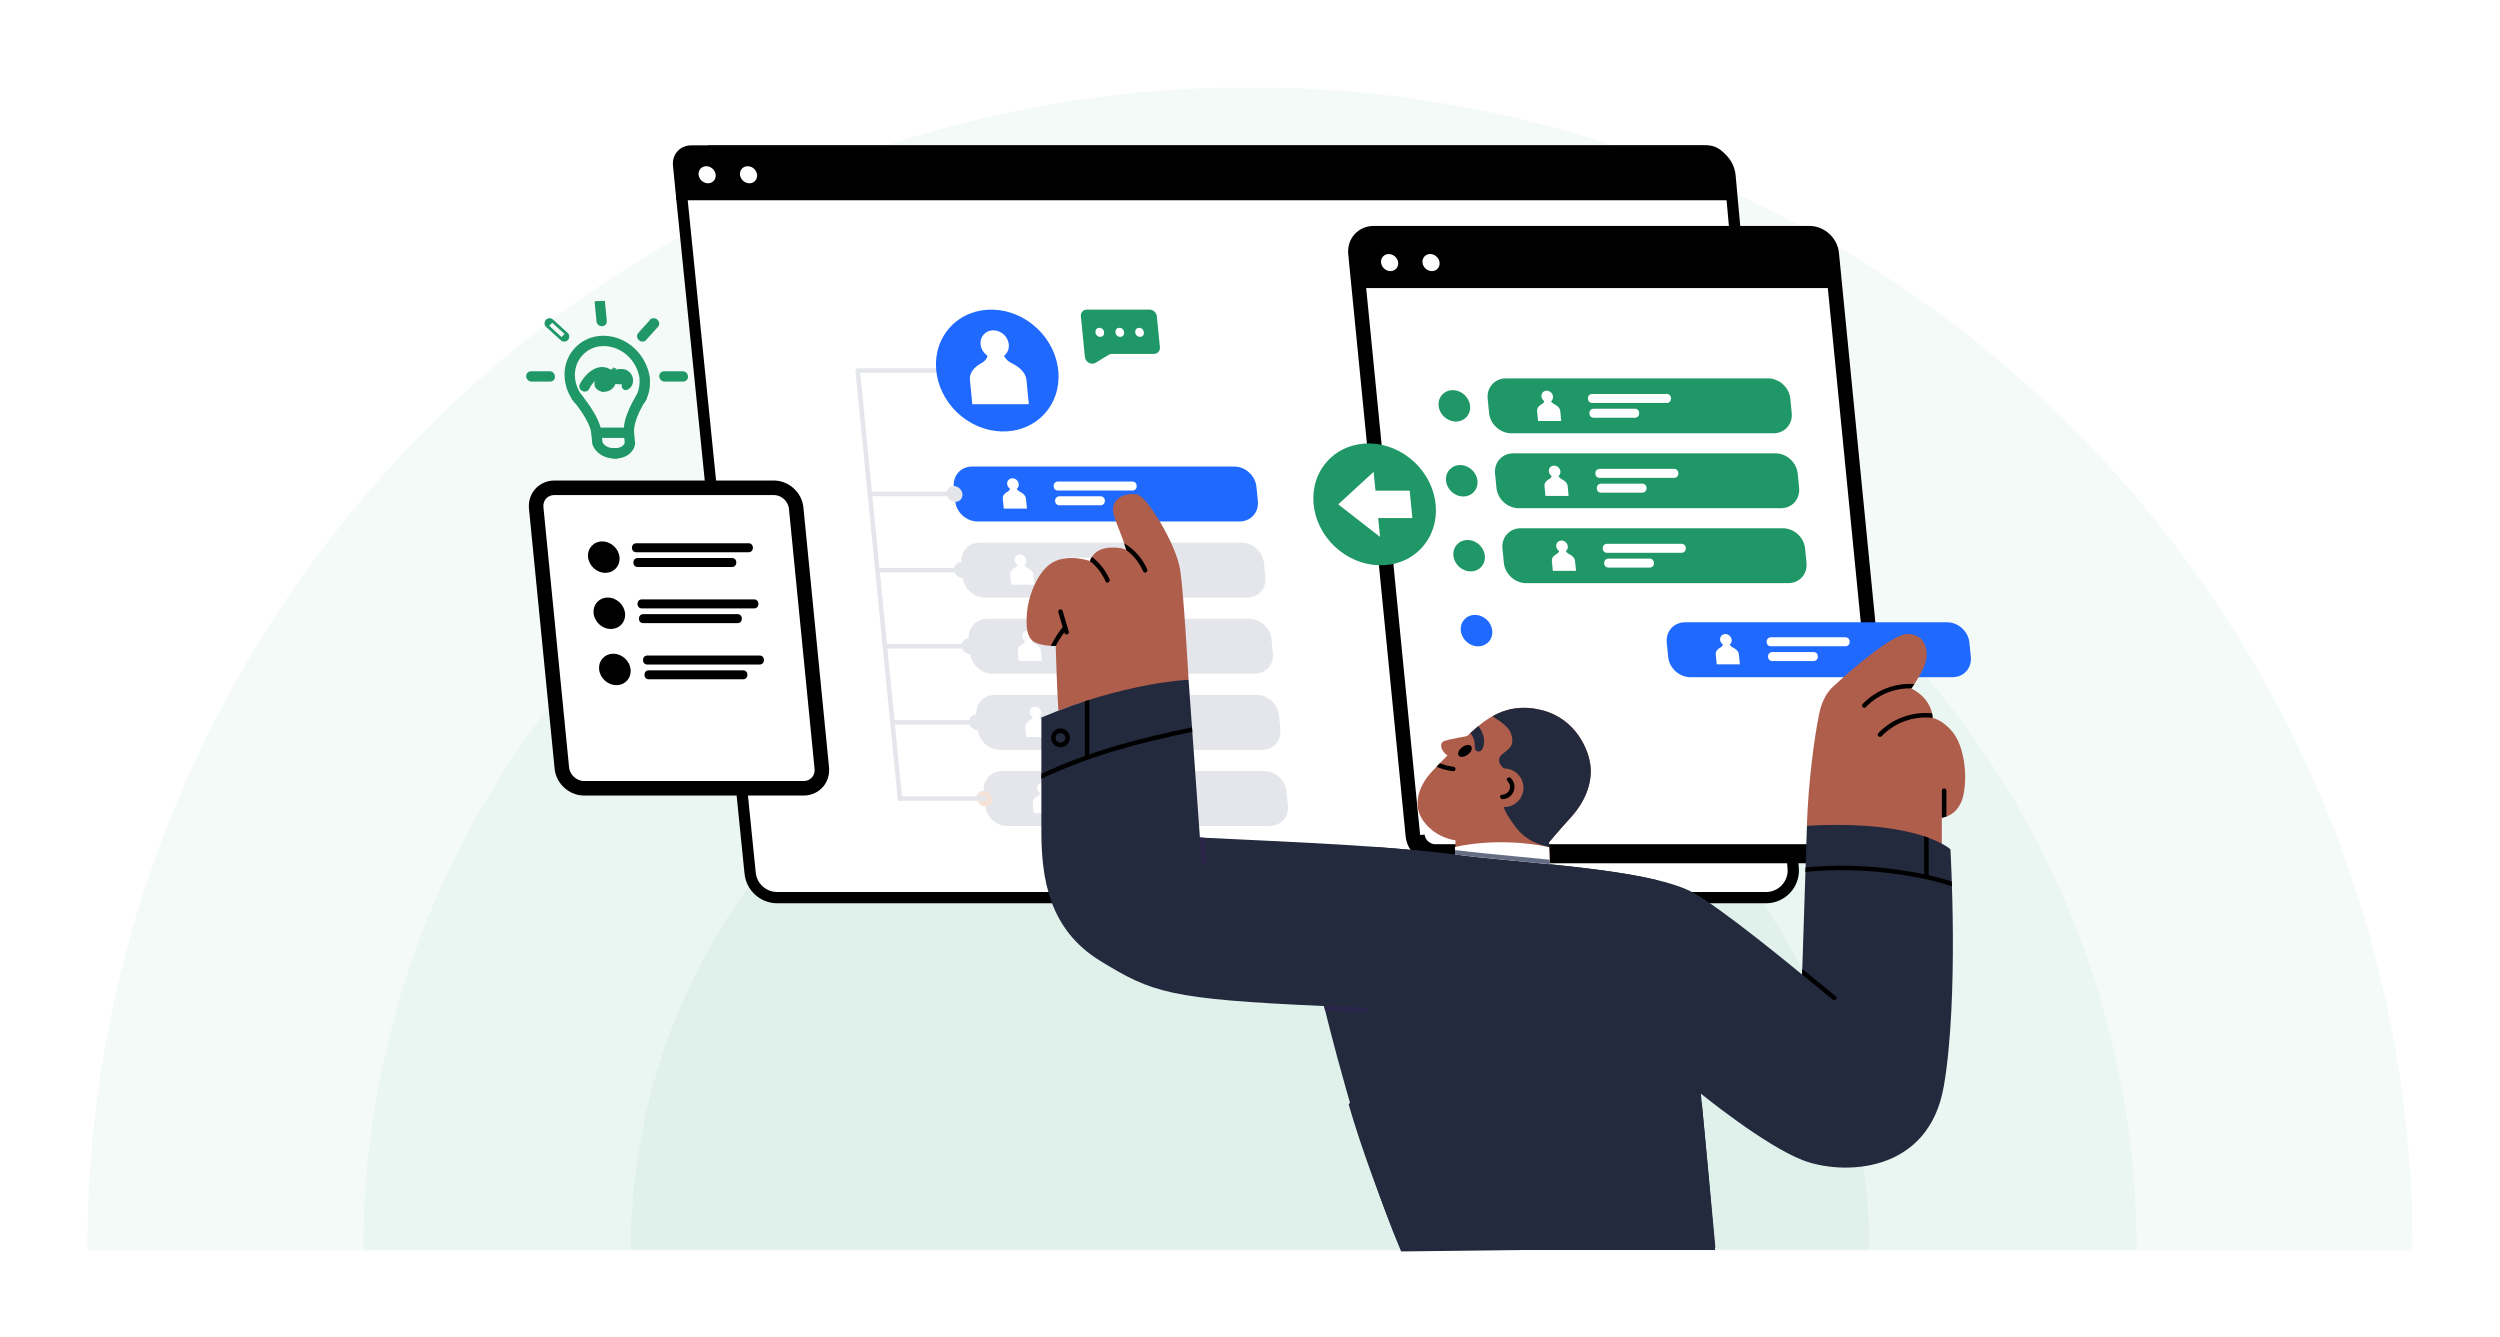
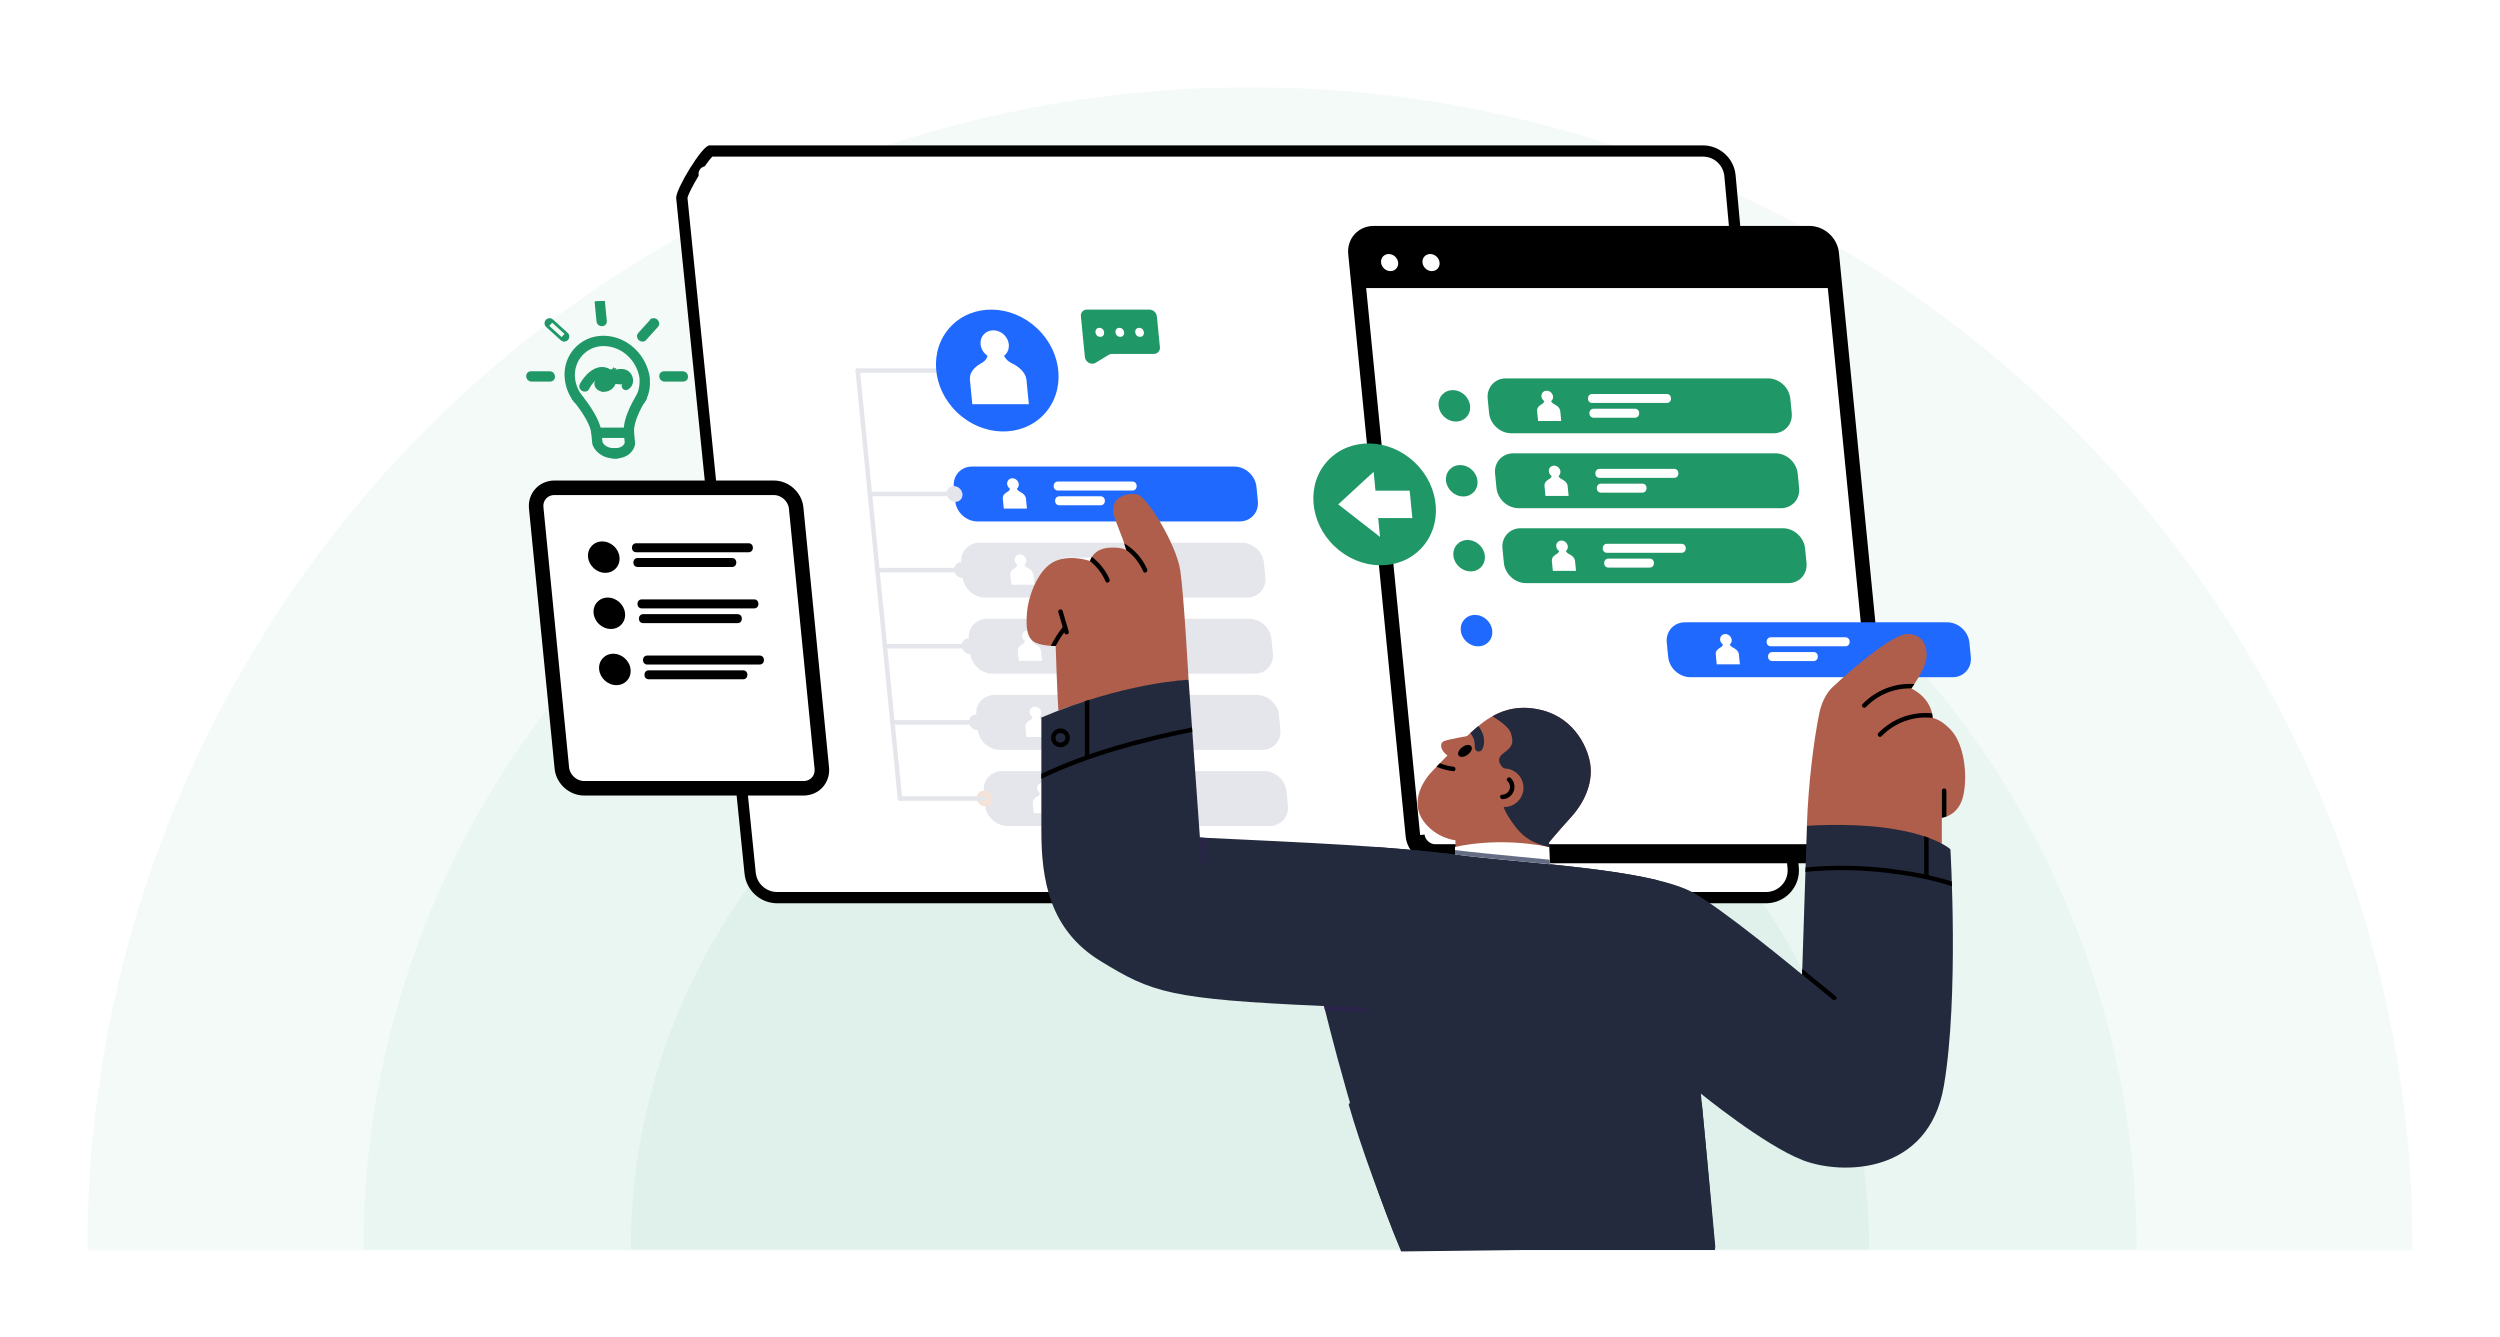
<svg xmlns="http://www.w3.org/2000/svg" width="860" height="460" viewBox="0 0 860 460" fill="none">
  <rect width="860" height="460" fill="white" />
  <mask id="mask0_2_81597" style="mask-type:alpha" maskUnits="userSpaceOnUse" x="30" y="30" width="800" height="400">
    <rect x="30" y="30" width="800" height="400" fill="#D9D9D9" />
  </mask>
  <g mask="url(#mask0_2_81597)">
    <circle opacity="0.05" cx="430" cy="430" r="213" fill="#209766" />
    <circle opacity="0.05" cx="430" cy="430" r="305" fill="#209766" />
    <circle opacity="0.05" cx="430" cy="430" r="400" fill="#209766" />
  </g>
  <path d="M267.385 308.794C262.533 308.794 258.511 305.157 258.038 300.336L234.531 67.984C234.632 65.454 242.002 53.389 244.312 51.935H585.757C590.647 51.935 594.67 55.595 595.111 60.455L616.851 298.564C617.091 301.219 616.238 303.764 614.433 305.738C612.635 307.711 610.17 308.794 607.496 308.794H267.385Z" fill="white" />
  <path d="M585.757 53.869C589.64 53.869 592.825 56.779 593.182 60.633L614.921 298.735C615.115 300.839 614.433 302.867 612.999 304.43C611.573 305.993 609.612 306.852 607.496 306.852H267.385C263.533 306.852 260.34 303.966 259.968 300.128L236.492 68.077C237.089 65.43 242.708 56.16 245.033 53.877H585.757M585.757 50.008H244.041C241.553 50.008 232.439 65.082 232.602 68.108L256.116 300.522C256.69 306.31 261.564 310.729 267.393 310.729H607.504C614.169 310.729 619.393 305.018 618.789 298.394L597.049 60.292C596.514 54.465 591.624 50.008 585.765 50.008H585.757Z" fill="black" />
-   <path d="M596.104 68.897H232.679L231.501 56.972C231.121 53.119 233.935 50 237.787 50H587.261C591.112 50 594.546 53.119 594.925 56.965L596.104 68.889V68.897Z" fill="black" />
  <path d="M246.196 60.114C246.359 61.739 245.165 63.055 243.546 63.055C241.926 63.055 240.476 61.739 240.314 60.114C240.151 58.489 241.344 57.174 242.964 57.174C244.584 57.174 246.033 58.489 246.196 60.114Z" fill="white" />
  <path d="M260.44 60.114C260.603 61.739 259.409 63.055 257.79 63.055C256.17 63.055 254.721 61.739 254.558 60.114C254.395 58.489 255.589 57.174 257.208 57.174C258.828 57.174 260.278 58.489 260.44 60.114Z" fill="white" />
  <path d="M622.438 80.218H472.564C468.712 80.218 465.899 83.337 466.278 87.183L486.034 287.498C486.414 291.344 489.847 294.463 493.699 294.463H643.573C647.425 294.463 650.238 291.344 649.858 287.498L630.103 87.183C629.723 83.337 626.29 80.218 622.438 80.218Z" fill="white" />
  <path d="M487.576 287.336C487.878 290.408 490.63 292.907 493.699 292.907H643.573C644.991 292.907 646.255 292.374 647.146 291.391C648.037 290.4 648.456 289.069 648.316 287.645V287.638M622.438 80.218H472.564C468.712 80.218 465.899 83.337 466.278 87.183L486.034 287.498C486.414 291.344 489.847 294.463 493.699 294.463H643.573C647.425 294.463 650.238 291.344 649.858 287.498L630.103 87.183C629.723 83.337 626.29 80.218 622.438 80.218Z" stroke="black" stroke-width="5" stroke-miterlimit="10" />
  <path d="M631.273 99.1H467.449L466.271 87.175C465.891 83.329 468.704 80.211 472.556 80.211H622.43C626.282 80.211 629.716 83.329 630.095 87.175L631.273 99.1Z" fill="black" />
  <path d="M480.966 90.325C481.128 91.95 479.935 93.265 478.315 93.265C476.695 93.265 475.246 91.95 475.083 90.325C474.92 88.7 476.114 87.384 477.734 87.384C479.354 87.384 480.803 88.7 480.966 90.325Z" fill="white" />
  <path d="M495.218 90.325C495.38 91.95 494.187 93.265 492.567 93.265C490.947 93.265 489.498 91.95 489.335 90.325C489.172 88.7 490.366 87.384 491.986 87.384C493.606 87.384 495.055 88.7 495.218 90.325Z" fill="white" />
  <path d="M426.42 179.378H336.262C332.41 179.378 328.977 176.259 328.597 172.413L328.109 167.453C327.729 163.607 330.542 160.489 334.394 160.489H424.553C428.404 160.489 431.838 163.607 432.218 167.453L432.706 172.413C433.086 176.259 430.272 179.378 426.42 179.378Z" fill="#1F69FF" />
  <path d="M363.938 168.745H389.537C391.529 168.745 391.537 165.65 389.537 165.65H363.938C361.946 165.65 361.939 168.745 363.938 168.745Z" fill="white" />
  <path d="M364.442 173.822H378.594C380.586 173.822 380.594 170.726 378.594 170.726H364.442C362.45 170.726 362.443 173.822 364.442 173.822Z" fill="white" />
  <path d="M350.447 166.517C350.555 167.616 349.749 168.506 348.648 168.506C347.548 168.506 346.571 167.616 346.463 166.517C346.354 165.418 347.16 164.528 348.261 164.528C349.362 164.528 350.338 165.418 350.447 166.517Z" fill="white" />
  <path d="M350.694 169.078C349.942 168.699 349.647 167.871 349.647 167.871H347.524C347.524 167.871 347.4 168.707 346.718 169.078C346.036 169.457 344.827 170.193 344.966 171.562C345.098 172.932 345.299 174.952 345.299 174.952H353.267C353.267 174.952 353.065 172.924 352.933 171.562C352.802 170.193 351.445 169.457 350.694 169.078Z" fill="white" />
  <path d="M429 205.572H338.842C334.99 205.572 331.557 202.454 331.177 198.608L330.689 193.647C330.309 189.801 333.122 186.683 336.974 186.683H427.133C430.985 186.683 434.418 189.801 434.798 193.647L435.286 198.608C435.666 202.454 432.852 205.572 429 205.572Z" fill="#E4E6EB" />
  <path d="M366.526 194.94H392.125C394.117 194.94 394.125 191.844 392.125 191.844H366.526C364.534 191.844 364.527 194.94 366.526 194.94Z" fill="white" />
  <path d="M367.022 200.016H381.174C383.166 200.016 383.174 196.921 381.174 196.921H367.022C365.03 196.921 365.023 200.016 367.022 200.016Z" fill="white" />
  <path d="M353.027 192.711C353.135 193.81 352.329 194.7 351.229 194.7C350.128 194.7 349.151 193.81 349.043 192.711C348.934 191.612 349.741 190.722 350.841 190.722C351.942 190.722 352.918 191.612 353.027 192.711Z" fill="white" />
  <path d="M353.274 195.265C352.522 194.886 352.227 194.058 352.227 194.058H350.104C350.104 194.058 349.98 194.893 349.298 195.265C348.616 195.644 347.407 196.379 347.546 197.749C347.686 199.119 347.88 201.138 347.88 201.138H355.847C355.847 201.138 355.645 199.111 355.514 197.749C355.382 196.379 354.025 195.644 353.274 195.265Z" fill="white" />
  <path d="M431.588 231.759H341.43C337.578 231.759 334.145 228.64 333.765 224.794L333.277 219.834C332.897 215.988 335.71 212.87 339.562 212.87H429.721C433.572 212.87 437.006 215.988 437.386 219.834L437.874 224.794C438.254 228.64 435.44 231.759 431.588 231.759Z" fill="#E4E6EB" />
  <path d="M369.106 221.126H394.705C396.697 221.126 396.705 218.031 394.705 218.031H369.106C367.114 218.031 367.107 221.126 369.106 221.126Z" fill="white" />
  <path d="M369.61 226.211H383.762C385.754 226.211 385.762 223.115 383.762 223.115H369.61C367.618 223.115 367.61 226.211 369.61 226.211Z" fill="white" />
  <path d="M355.615 218.898C355.723 219.997 354.917 220.887 353.816 220.887C352.716 220.887 351.739 219.997 351.631 218.898C351.522 217.799 352.328 216.909 353.429 216.909C354.529 216.909 355.506 217.799 355.615 218.898Z" fill="white" />
  <path d="M355.862 221.459C355.11 221.08 354.815 220.252 354.815 220.252H352.692C352.692 220.252 352.568 221.088 351.886 221.459C351.204 221.839 349.995 222.574 350.134 223.943C350.266 225.313 350.467 227.333 350.467 227.333H358.435C358.435 227.333 358.233 225.305 358.101 223.943C357.97 222.574 356.613 221.839 355.862 221.459Z" fill="white" />
  <path d="M434.17 257.953H344.012C340.16 257.953 336.727 254.835 336.347 250.989L335.859 246.029C335.479 242.183 338.292 239.064 342.144 239.064H432.303C436.154 239.064 439.588 242.183 439.968 246.029L440.456 250.989C440.836 254.835 438.022 257.953 434.17 257.953Z" fill="#E4E6EB" />
  <path d="M371.688 247.321H397.287C399.279 247.321 399.287 244.225 397.287 244.225H371.688C369.696 244.225 369.689 247.321 371.688 247.321Z" fill="white" />
  <path d="M372.192 252.397H386.344C388.336 252.397 388.344 249.302 386.344 249.302H372.192C370.2 249.302 370.193 252.397 372.192 252.397Z" fill="white" />
  <path d="M358.197 245.092C358.305 246.191 357.499 247.081 356.398 247.081C355.298 247.081 354.321 246.191 354.213 245.092C354.104 243.993 354.91 243.103 356.011 243.103C357.112 243.103 358.088 243.993 358.197 245.092Z" fill="white" />
  <path d="M358.444 247.653C357.692 247.274 357.397 246.446 357.397 246.446H355.274C355.274 246.446 355.15 247.282 354.468 247.653C353.786 248.033 352.577 248.768 352.716 250.137C352.856 251.507 353.049 253.527 353.049 253.527H361.017C361.017 253.527 360.815 251.499 360.683 250.137C360.552 248.776 359.195 248.033 358.444 247.653Z" fill="white" />
  <path d="M436.75 284.14H346.592C342.74 284.14 339.307 281.021 338.927 277.175L338.439 272.215C338.059 268.369 340.872 265.25 344.724 265.25H434.883C438.735 265.25 442.168 268.369 442.548 272.215L443.036 277.175C443.416 281.021 440.602 284.14 436.75 284.14Z" fill="#E4E6EB" />
  <path d="M374.276 273.515H399.875C401.867 273.515 401.875 270.42 399.875 270.42H374.276C372.284 270.42 372.277 273.515 374.276 273.515Z" fill="white" />
  <path d="M374.772 278.591H388.924C390.916 278.591 390.924 275.496 388.924 275.496H374.772C372.78 275.496 372.773 278.591 374.772 278.591Z" fill="white" />
  <path d="M360.777 271.279C360.885 272.378 360.079 273.268 358.979 273.268C357.878 273.268 356.901 272.378 356.793 271.279C356.684 270.18 357.491 269.29 358.591 269.29C359.692 269.29 360.668 270.18 360.777 271.279Z" fill="white" />
  <path d="M361.024 273.84C360.272 273.461 359.977 272.633 359.977 272.633H357.854C357.854 272.633 357.73 273.469 357.048 273.84C356.366 274.219 355.157 274.955 355.296 276.324C355.428 277.694 355.63 279.714 355.63 279.714H363.597C363.597 279.714 363.395 277.686 363.264 276.324C363.132 274.955 361.775 274.219 361.024 273.84Z" fill="white" />
  <path d="M331.075 169.929C331.222 171.431 330.13 172.645 328.626 172.645C327.123 172.645 325.789 171.431 325.642 169.929C325.495 168.428 326.588 167.213 328.091 167.213C329.595 167.213 330.928 168.428 331.075 169.929Z" fill="#E4E6EB" />
  <path d="M294.278 127.469C299.122 176.546 303.958 225.622 308.802 274.699C308.895 275.682 310.453 275.69 310.352 274.699C305.508 225.622 300.672 176.546 295.828 127.469C295.735 126.486 294.177 126.478 294.278 127.469Z" fill="#E4E6EB" />
  <path d="M299.238 170.703H328.356C329.356 170.703 329.356 169.156 328.356 169.156H299.238C298.238 169.156 298.238 170.703 299.238 170.703Z" fill="#E4E6EB" />
  <path d="M295.053 128.243H324.17C325.17 128.243 325.17 126.695 324.17 126.695H295.053C294.053 126.695 294.053 128.243 295.053 128.243Z" fill="#E4E6EB" />
  <path d="M333.657 196.124C333.804 197.625 332.712 198.84 331.208 198.84C329.705 198.84 328.371 197.625 328.224 196.124C328.077 194.622 329.17 193.407 330.673 193.407C332.177 193.407 333.51 194.622 333.657 196.124Z" fill="#E4E6EB" />
  <path d="M301.818 196.898H330.936C331.936 196.898 331.936 195.35 330.936 195.35H301.818C300.818 195.35 300.818 196.898 301.818 196.898Z" fill="#E4E6EB" />
  <path d="M336.237 222.318C336.384 223.819 335.292 225.034 333.788 225.034C332.285 225.034 330.952 223.819 330.804 222.318C330.657 220.817 331.75 219.602 333.253 219.602C334.757 219.602 336.09 220.817 336.237 222.318Z" fill="#E4E6EB" />
  <path d="M304.408 223.092H333.526C334.525 223.092 334.525 221.544 333.526 221.544H304.408C303.408 221.544 303.408 223.092 304.408 223.092Z" fill="#E4E6EB" />
  <path d="M338.827 248.505C338.974 250.006 337.882 251.221 336.378 251.221C334.874 251.221 333.541 250.006 333.394 248.505C333.247 247.003 334.34 245.789 335.843 245.789C337.347 245.789 338.68 247.003 338.827 248.505Z" fill="#E4E6EB" />
  <path d="M306.988 249.279H336.106C337.106 249.279 337.106 247.731 336.106 247.731H306.988C305.988 247.731 305.988 249.279 306.988 249.279Z" fill="#E4E6EB" />
  <path d="M341.407 274.699C341.554 276.2 340.462 277.415 338.958 277.415C337.455 277.415 336.121 276.2 335.974 274.699C335.827 273.198 336.92 271.983 338.423 271.983C339.927 271.983 341.26 273.198 341.407 274.699Z" fill="#F5E3D9" />
  <path d="M309.568 275.473H338.686C339.686 275.473 339.686 273.925 338.686 273.925H309.568C308.568 273.925 308.568 275.473 309.568 275.473Z" fill="#E4E6EB" />
  <path d="M395.403 106.498H373.912C372.625 106.498 371.687 107.535 371.819 108.819L373.199 122.795C373.377 124.582 375.423 125.697 376.888 124.807L381.398 122.052C381.732 121.851 382.119 121.742 382.53 121.742H396.914C398.201 121.742 399.139 120.705 399.007 119.421L397.961 108.827C397.837 107.542 396.69 106.506 395.403 106.506V106.498Z" fill="#209766" />
  <path d="M378.181 112.774C376.19 112.774 376.492 115.869 378.484 115.869C380.475 115.869 380.173 112.774 378.181 112.774Z" fill="white" />
  <path d="M385.064 112.774C383.072 112.774 383.375 115.869 385.366 115.869C387.358 115.869 387.056 112.774 385.064 112.774Z" fill="white" />
  <path d="M391.861 112.774C389.869 112.774 390.172 115.869 392.163 115.869C394.155 115.869 393.853 112.774 391.861 112.774Z" fill="white" />
  <path d="M359.029 142.649C366.637 134.668 365.655 121.403 356.835 113.02C348.015 104.636 334.697 104.309 327.089 112.289C319.48 120.269 320.463 133.535 329.283 141.918C338.103 150.302 351.421 150.629 359.029 142.649Z" fill="#1F69FF" />
  <path d="M347.034 118.477C347.297 121.154 345.336 123.329 342.655 123.329C339.973 123.329 337.578 121.154 337.315 118.477C337.051 115.799 339.012 113.625 341.694 113.625C344.375 113.625 346.77 115.799 347.034 118.477Z" fill="white" />
  <path d="M347.637 124.722C345.8 123.801 345.087 121.766 345.087 121.766H339.903C339.903 121.766 339.593 123.801 337.942 124.722C336.283 125.643 333.338 127.43 333.664 130.773C333.997 134.116 334.477 139.053 334.477 139.053H353.923C353.923 139.053 353.434 134.116 353.109 130.773C352.776 127.43 349.474 125.643 347.637 124.722Z" fill="white" />
  <path d="M610.071 149.051H519.912C516.06 149.051 512.627 145.933 512.247 142.087L511.759 137.126C511.379 133.28 514.193 130.162 518.044 130.162H608.203C612.055 130.162 615.488 133.28 615.868 137.126L616.356 142.087C616.736 145.933 613.923 149.051 610.071 149.051Z" fill="#209766" />
  <path d="M505.705 139.61C506 142.59 503.814 145.012 500.83 145.012C497.847 145.012 495.18 142.597 494.886 139.61C494.591 136.631 496.777 134.209 499.761 134.209C502.745 134.209 505.411 136.623 505.705 139.61Z" fill="#209766" />
  <path d="M612.612 174.828H522.453C518.601 174.828 515.168 171.709 514.788 167.863L514.3 162.903C513.92 159.057 516.734 155.938 520.585 155.938H610.744C614.596 155.938 618.029 159.057 618.409 162.903L618.897 167.863C619.277 171.709 616.464 174.828 612.612 174.828Z" fill="#209766" />
  <path d="M508.248 165.387C508.543 168.366 506.357 170.788 503.373 170.788C500.39 170.788 497.723 168.374 497.429 165.387C497.134 162.408 499.32 159.986 502.304 159.986C505.288 159.986 507.954 162.4 508.248 165.387Z" fill="#209766" />
  <path d="M615.155 200.604H524.996C521.144 200.604 517.711 197.486 517.331 193.64L516.843 188.679C516.463 184.833 519.277 181.715 523.128 181.715H613.287C617.139 181.715 620.572 184.833 620.952 188.679L621.44 193.64C621.82 197.486 619.007 200.604 615.155 200.604Z" fill="#209766" />
  <path d="M510.789 191.156C511.084 194.135 508.898 196.557 505.914 196.557C502.931 196.557 500.264 194.143 499.97 191.156C499.675 188.177 501.861 185.754 504.845 185.754C507.829 185.754 510.495 188.169 510.789 191.156Z" fill="#209766" />
  <path d="M552.827 190.165H578.426C580.418 190.165 580.425 187.07 578.426 187.07H552.827C550.835 187.07 550.827 190.165 552.827 190.165Z" fill="white" />
  <path d="M553.323 195.249H567.475C569.467 195.249 569.474 192.154 567.475 192.154H553.323C551.331 192.154 551.323 195.249 553.323 195.249Z" fill="white" />
  <path d="M539.327 187.937C539.436 189.035 538.63 189.925 537.529 189.925C536.429 189.925 535.452 189.035 535.344 187.937C535.235 186.838 536.041 185.948 537.142 185.948C538.242 185.948 539.219 186.838 539.327 187.937Z" fill="white" />
  <path d="M539.574 190.498C538.823 190.119 538.528 189.291 538.528 189.291H536.405C536.405 189.291 536.281 190.127 535.599 190.498C534.917 190.877 533.708 191.612 533.847 192.982C533.979 194.352 534.18 196.371 534.18 196.371H542.148C542.148 196.371 541.946 194.344 541.814 192.982C541.683 191.612 540.326 190.877 539.574 190.498Z" fill="white" />
  <path d="M550.284 164.389H575.883C577.875 164.389 577.882 161.293 575.883 161.293H550.284C548.292 161.293 548.284 164.389 550.284 164.389Z" fill="white" />
  <path d="M550.78 169.473H564.932C566.924 169.473 566.931 166.377 564.932 166.377H550.78C548.788 166.377 548.78 169.473 550.78 169.473Z" fill="white" />
  <path d="M536.784 162.16C536.893 163.259 536.087 164.149 534.986 164.149C533.886 164.149 532.909 163.259 532.801 162.16C532.692 161.061 533.498 160.171 534.599 160.171C535.699 160.171 536.676 161.061 536.784 162.16Z" fill="white" />
  <path d="M537.031 164.722C536.28 164.342 535.985 163.514 535.985 163.514H533.862C533.862 163.514 533.738 164.35 533.056 164.722C532.374 165.101 531.165 165.836 531.304 167.206C531.436 168.575 531.637 170.595 531.637 170.595H539.605C539.605 170.595 539.403 168.568 539.271 167.206C539.14 165.836 537.783 165.101 537.031 164.722Z" fill="white" />
  <path d="M547.743 138.62H573.342C575.334 138.62 575.341 135.525 573.342 135.525H547.743C545.751 135.525 545.743 138.62 547.743 138.62Z" fill="white" />
  <path d="M548.239 143.696H562.391C564.383 143.696 564.39 140.601 562.391 140.601H548.239C546.247 140.601 546.239 143.696 548.239 143.696Z" fill="white" />
  <path d="M534.243 136.391C534.352 137.49 533.546 138.38 532.445 138.38C531.345 138.38 530.368 137.49 530.26 136.391C530.151 135.293 530.957 134.403 532.058 134.403C533.158 134.403 534.135 135.293 534.243 136.391Z" fill="white" />
  <path d="M534.49 138.945C533.739 138.566 533.444 137.738 533.444 137.738H531.321C531.321 137.738 531.197 138.574 530.515 138.945C529.833 139.324 528.624 140.059 528.763 141.429C528.895 142.799 529.096 144.818 529.096 144.818H537.064C537.064 144.818 536.862 142.791 536.73 141.429C536.599 140.059 535.242 139.324 534.49 138.945Z" fill="white" />
  <path d="M513.332 216.932C513.627 219.911 511.441 222.334 508.457 222.334C505.474 222.334 502.807 219.919 502.513 216.932C502.218 213.953 504.404 211.531 507.388 211.531C510.372 211.531 513.038 213.945 513.332 216.932Z" fill="#1F69FF" />
  <path d="M671.676 232.958H581.518C577.666 232.958 574.232 229.84 573.853 225.994L573.364 221.034C572.985 217.188 575.798 214.069 579.65 214.069H669.808C673.66 214.069 677.094 217.188 677.473 221.034L677.962 225.994C678.341 229.84 675.528 232.958 671.676 232.958Z" fill="#1F69FF" />
  <path d="M488.846 188.683C496.454 180.703 495.472 167.438 486.651 159.055C477.831 150.671 464.513 150.344 456.905 158.324C449.297 166.304 450.279 179.57 459.099 187.953C467.919 196.337 481.237 196.664 488.846 188.683Z" fill="#209766" />
  <path d="M484.926 168.784H473.161L472.525 162.307L460.357 173.505L474.734 184.702L474.091 178.225H485.856L484.926 168.784Z" fill="white" />
  <path d="M609.202 222.326H634.801C636.793 222.326 636.8 219.23 634.801 219.23H609.202C607.21 219.23 607.202 222.326 609.202 222.326Z" fill="white" />
  <path d="M609.698 227.402H623.85C625.842 227.402 625.849 224.307 623.85 224.307H609.698C607.706 224.307 607.698 227.402 609.698 227.402Z" fill="white" />
  <path d="M595.7 220.097C595.809 221.196 595.003 222.086 593.902 222.086C592.802 222.086 591.825 221.196 591.717 220.097C591.608 218.998 592.414 218.108 593.515 218.108C594.615 218.108 595.592 218.998 595.7 220.097Z" fill="white" />
  <path d="M595.948 222.651C595.196 222.272 594.901 221.444 594.901 221.444H592.778C592.778 221.444 592.654 222.279 591.972 222.651C591.29 223.03 590.081 223.765 590.22 225.135C590.36 226.505 590.553 228.524 590.553 228.524H598.521C598.521 228.524 598.319 226.497 598.187 225.135C598.056 223.765 596.699 223.03 595.948 222.651Z" fill="white" />
  <path d="M276.413 271.17H200.941C197.089 271.17 193.656 268.052 193.276 264.206L184.456 174.766C184.076 170.92 186.89 167.801 190.742 167.801H266.214C270.065 167.801 273.499 170.92 273.879 174.766L282.698 264.206C283.078 268.052 280.265 271.17 276.413 271.17Z" fill="white" stroke="black" stroke-width="5" stroke-miterlimit="10" />
  <path d="M213.11 191.651C213.404 194.63 211.219 197.052 208.235 197.052C205.251 197.052 202.585 194.638 202.29 191.651C201.996 188.672 204.181 186.25 207.165 186.25C210.149 186.25 212.815 188.664 213.11 191.651Z" fill="black" />
  <path d="M218.876 189.972H257.511C259.502 189.972 259.51 186.876 257.511 186.876H218.876C216.884 186.876 216.876 189.972 218.876 189.972Z" fill="black" />
  <path d="M219.372 195.048H251.807C253.798 195.048 253.806 191.953 251.807 191.953H219.372C217.38 191.953 217.372 195.048 219.372 195.048Z" fill="black" />
  <path d="M215.016 210.966C215.31 213.945 213.125 216.367 210.141 216.367C207.157 216.367 204.491 213.953 204.197 210.966C203.902 207.987 206.088 205.564 209.071 205.564C212.055 205.564 214.721 207.979 215.016 210.966Z" fill="black" />
  <path d="M220.782 209.287H259.417C261.409 209.287 261.416 206.191 259.417 206.191H220.782C218.79 206.191 218.782 209.287 220.782 209.287Z" fill="black" />
  <path d="M221.278 214.363H253.713C255.705 214.363 255.712 211.268 253.713 211.268H221.278C219.286 211.268 219.278 214.363 221.278 214.363Z" fill="black" />
  <path d="M216.922 230.289C217.217 233.268 215.031 235.69 212.047 235.69C209.063 235.69 206.397 233.276 206.103 230.289C205.808 227.309 207.994 224.887 210.978 224.887C213.962 224.887 216.628 227.302 216.922 230.289Z" fill="black" />
  <path d="M222.68 228.602H261.315C263.307 228.602 263.315 225.506 261.315 225.506H222.68C220.689 225.506 220.681 228.602 222.68 228.602Z" fill="black" />
  <path d="M223.184 233.678H255.619C257.611 233.678 257.619 230.583 255.619 230.583H223.184C221.192 230.583 221.185 233.678 223.184 233.678Z" fill="black" />
  <path d="M667.987 290.215V281.277C667.987 281.277 673.962 280.882 675.466 273.26C676.977 265.638 675.295 256.197 671.722 251.832C668.149 247.468 664.809 246.988 664.809 246.988C664.809 246.988 664.972 240.635 657.493 236.828C657.493 236.828 661.112 231.829 662.306 228.176C663.499 224.524 662.74 218.101 656.144 218.093C651.293 218.093 638.497 228.888 630.491 236.286C629.328 237.362 626.879 240.101 625.771 245.649C623.934 254.819 622.035 269.677 621.57 284.047L667.979 290.207L667.987 290.215Z" fill="#B05E4C" />
  <path d="M658.555 235.318C658.005 236.139 657.602 236.704 657.524 236.812C651.696 236.665 646.054 238.925 641.853 243.25C641.156 243.97 640.063 242.871 640.753 242.159C645.496 237.284 651.96 234.862 658.555 235.318Z" fill="black" />
  <path d="M664.825 246.965C658.338 246.206 651.905 248.474 647.247 253.264C646.55 253.976 645.449 252.885 646.147 252.165C651.053 247.127 657.803 244.705 664.631 245.386C664.817 246.245 664.825 246.833 664.825 246.965Z" fill="black" />
  <path d="M669.56 271.983V280.905C668.723 281.199 668.118 281.269 668.01 281.277V271.983C668.01 270.992 669.56 270.992 669.56 271.983Z" fill="black" />
  <path d="M500.674 295.492V289.062C500.674 289.062 493.954 288.427 489.622 282.391C485.29 276.363 488.87 269.375 492.482 265.529C496.101 261.683 502.898 254.618 507.502 250.648C512.113 246.678 519.344 241.362 530.714 244.38C542.083 247.398 546.695 257.992 547.168 263.943C547.648 269.894 545.021 276.046 540.409 281.13C535.798 286.214 532.861 289.781 532.861 289.781L533.256 300.499L500.666 295.5L500.674 295.492Z" fill="#B05E4C" />
  <path d="M506.023 253.008C506.023 253.008 497.397 254.378 496.382 255.129C495.366 255.879 495.328 257.984 498.033 259.988C500.737 261.993 506.023 253.001 506.023 253.001V253.008Z" fill="#B05E4C" />
  <path d="M408.865 233.817C408.865 233.817 407.253 204.489 406.006 196.193C404.657 187.225 394.558 170.796 391.218 170.084C387.878 169.372 380.608 170.958 383.584 178.573C386.568 186.195 386.56 186.296 387.444 189.244C387.444 189.244 386.343 188.277 382.189 188.378C377.058 188.501 375.392 191.512 374.958 192.982C374.958 192.982 367.487 190.366 362.077 193.5C356.675 196.634 353.691 205.603 353.296 210.563C352.901 215.524 353.18 218.782 355.327 220.523C357.473 222.264 363.154 222.233 363.154 222.233C363.154 222.233 363.674 238.824 364.092 244.473C364.092 244.473 381.205 237.392 408.865 233.817Z" fill="#B05E4C" />
  <path d="M408.865 233.817C408.865 233.817 386.529 234.769 358.232 246.833V285.842C358.232 302.155 360.813 319.775 378.585 330.609C396.356 341.443 401.952 343.702 455.49 346.086C455.49 346.086 467.39 396.173 482 430.5L590.089 429.18C588.717 414.137 586.748 392.833 585.097 376.203C585.097 376.203 606.682 393.824 620.036 399.063C633.389 404.301 663.437 404.185 668.684 373.588C673.931 342.99 670.947 292.157 670.947 292.157C670.947 292.157 660.213 281.919 621.586 284.063L619.919 335.252C619.919 335.252 591.112 311.356 581.587 306.62C566.024 298.882 524.847 296.993 500.527 293.983C476.207 290.965 452.514 290.013 412.771 288.11L408.873 233.825L408.865 233.817Z" fill="#232A3D" />
  <path d="M500.52 293.975V291.375C500.52 291.375 514.71 287.676 532.931 291.383L533.264 300.483L500.52 293.975Z" fill="white" />
  <path d="M481.999 430C475.822 415.498 467.929 393.963 463.961 379.987C469.595 370.701 477.454 354.575 479.051 334.942C480.725 314.405 476.702 299.346 473.564 291.383C482.996 292.072 491.715 292.892 500.519 293.983C520.266 296.436 551.136 298.139 570.372 302.836C569.07 310.899 568.411 322.553 570.945 337.001C574.735 358.668 581.982 373.449 585.423 379.562C587.004 395.619 588.721 415.947 589.999 430H481.999Z" fill="#232A3D" />
  <path d="M540.418 281.122C535.806 286.198 532.869 289.773 532.869 289.773L532.931 291.383C525.514 289.704 522.484 286.748 518.562 280.41C514.191 273.345 518.167 265.011 518.167 265.011C516.888 264.214 513.951 261.521 517.051 259.215C520.151 256.916 520.864 255.879 519.756 252.235C519.159 250.292 516.113 248.048 513.393 246.384C517.702 243.97 523.336 242.415 530.722 244.372C542.092 247.39 546.703 257.984 547.176 263.935C547.656 269.894 545.029 276.038 540.418 281.122Z" fill="#232A3D" />
  <path d="M519.493 277.299C516.005 278.437 512.254 276.533 511.115 273.051C509.976 269.569 511.882 265.823 515.37 264.686C518.858 263.548 522.609 265.452 523.748 268.934C524.887 272.416 522.981 276.162 519.493 277.299Z" fill="#B05E4C" />
  <path d="M499.876 265.297C497.884 265.057 495.985 264.546 494.164 263.757C494.528 263.37 494.908 262.975 495.311 262.558C496.822 263.161 498.388 263.556 500.023 263.757C501.015 263.881 500.868 265.421 499.876 265.297Z" fill="black" />
  <path d="M510.424 256.289C510.23 257.125 509.882 258.224 509.06 258.464C508.231 258.704 507.502 258.24 507.37 257.396C507.27 256.762 507.355 256.22 507.231 255.307C507.115 254.417 506.712 253.504 506.223 252.761C506.092 252.56 505.952 252.351 505.828 252.142C506.409 251.6 506.975 251.105 507.51 250.64C507.843 250.354 508.2 250.052 508.564 249.758C509.455 250.834 510.122 252.428 510.292 253.148C510.571 254.332 510.618 255.454 510.424 256.289Z" fill="#232A3D" />
  <path d="M504.914 259.571C503.643 260.523 502.317 260.623 501.79 259.919C501.263 259.215 501.736 257.984 503.007 257.033C504.278 256.081 505.572 256.019 506.099 256.715C506.626 257.412 506.185 258.619 504.914 259.571Z" fill="black" />
  <path d="M518.532 268.64C520.368 270.482 519.237 273.275 516.656 273.399C515.664 273.446 515.935 274.97 516.919 274.924C520.632 274.746 522.329 270.273 519.725 267.657C519.028 266.953 517.826 267.936 518.532 268.64Z" fill="black" />
  <path d="M630.468 343.849C626.949 340.978 623.431 338.107 619.912 335.229L619.974 333.294C623.834 336.451 627.701 339.601 631.561 342.758C632.336 343.393 631.227 344.476 630.468 343.849Z" fill="black" />
  <path d="M671.474 304.902C664.429 302.495 656.903 301.211 649.68 300.321C640.163 299.16 630.576 299.044 621.059 299.919L621.113 298.379C631.103 297.473 641.163 297.644 651.137 298.967C657.88 299.857 664.84 301.087 671.42 303.262C671.435 303.788 671.451 304.337 671.474 304.902Z" fill="black" />
  <path d="M663.452 288.21V301.443C663.452 302.434 661.902 302.434 661.902 301.443V287.669C662.453 287.847 662.964 288.032 663.452 288.21Z" fill="black" />
  <path d="M410.151 251.77C392.295 255.392 374.632 260.074 358.232 267.905V266.187C374.616 258.464 392.24 253.821 410.043 250.215L410.151 251.77Z" fill="black" />
  <path d="M414.887 296.343C414.957 297.342 413.407 297.334 413.337 296.343L412.779 288.102C413.299 288.125 413.818 288.156 414.329 288.179C414.515 290.903 414.701 293.62 414.887 296.343Z" fill="#2B244A" />
  <path d="M374.741 240.728V259.849C374.741 260.848 373.191 260.848 373.191 259.849V241.231C373.711 241.061 374.23 240.89 374.741 240.728Z" fill="black" />
  <path d="M366.952 216.452C365.487 218.263 364.216 220.19 363.162 222.233C363.162 222.233 362.472 222.241 361.48 222.171C362.674 219.749 364.131 217.489 365.852 215.361C366.479 214.587 367.572 215.686 366.952 216.452Z" fill="black" />
  <path d="M364.062 210.571C364.759 212.947 365.457 215.33 366.154 217.706C366.433 218.658 367.929 218.255 367.65 217.296C366.953 214.92 366.255 212.537 365.558 210.161C365.279 209.209 363.783 209.612 364.062 210.571Z" fill="black" />
  <path d="M380.337 200.032C379.105 197.215 377.245 194.793 374.896 192.959C374.943 192.974 374.966 192.982 374.966 192.982C375.082 192.595 375.284 192.1 375.617 191.573C378.229 193.547 380.322 196.155 381.678 199.25C382.073 200.148 380.74 200.937 380.337 200.032Z" fill="black" />
  <path d="M393.287 196.596C391.977 193.616 389.978 191.094 387.444 189.229C387.157 188.285 386.971 187.627 386.738 186.915C390.21 188.973 392.969 192.03 394.62 195.814C395.016 196.72 393.682 197.501 393.287 196.596Z" fill="black" />
  <path d="M469.627 348.129C465.023 347.974 460.427 347.819 455.823 347.664C455.622 346.767 455.513 346.233 455.49 346.109C460.202 346.264 464.915 346.426 469.627 346.581C470.626 346.612 470.626 348.16 469.627 348.129Z" fill="#2B244A" />
  <path d="M366.511 253.821C366.395 255.995 363.116 256.011 363.116 253.821C363.116 251.631 366.395 251.647 366.511 253.821C366.565 254.812 368.115 254.819 368.061 253.821C367.968 252.064 366.651 250.579 364.814 250.579C362.977 250.579 361.566 252.057 361.566 253.821C361.566 255.585 362.969 256.986 364.682 257.056C366.573 257.133 367.968 255.632 368.061 253.821C368.115 252.823 366.565 252.83 366.511 253.821Z" fill="black" />
  <path d="M533.094 295.74C529.11 295.33 525.15 294.95 521.313 294.587C513.819 293.867 506.743 293.186 500.713 292.443C500.651 292.435 500.582 292.428 500.52 292.42V293.975C509.742 295.128 521.399 296.103 533.148 297.303L533.094 295.74Z" fill="#656D85" />
  <path d="M207.571 115.996C199.863 115.964 193.975 122.49 194.764 130.182C195.044 132.945 195.975 135.416 197.629 137.62L197.928 138.02L198.196 137.819C198.225 137.823 198.261 137.827 198.295 137.829C198.326 137.831 198.371 137.832 198.422 137.826C198.466 137.821 198.546 137.808 198.632 137.763C198.835 137.659 199.019 137.545 199.189 137.436C199.227 137.412 199.264 137.388 199.3 137.365C199.431 137.28 199.553 137.201 199.684 137.124L200.171 136.839L199.829 136.39C198.433 134.556 197.54 132.399 197.309 130.082C196.694 123.838 201.421 118.482 207.711 118.544V118.544C214.247 118.61 219.611 123.765 220.51 130.18C220.642 132.449 220.227 134.608 219.287 136.382L219.062 136.807L219.479 137.049C219.604 137.121 219.645 137.149 219.747 137.238C219.982 137.447 220.302 137.53 220.489 137.578C220.497 137.58 220.504 137.582 220.512 137.584C220.761 137.649 220.857 137.68 220.907 137.718L221.368 138.069L221.647 137.561C222.894 135.301 223.223 132.876 223.065 130.102L223.064 130.082L223.061 130.062C222 122.414 215.504 116.028 207.571 115.996ZM207.571 115.996L207.569 116.496L207.571 115.996Z" fill="#209766" stroke="#209766" />
  <path d="M204.27 152.708L204.276 152.74L204.286 152.772C204.802 154.378 206.977 157.235 211.528 157.235H211.536H212.089L212.034 156.686L211.879 155.138L211.833 154.688H211.381C209.593 154.688 208.476 154.128 207.789 153.55C207.16 153.022 206.867 152.456 206.764 152.223L206.438 148.909L206.438 148.909C206.166 146.141 204.474 142.983 202.873 140.529C201.26 138.056 199.68 136.212 199.544 136.055L199.225 135.689L198.849 135.997L197.71 136.934L197.308 137.264L197.654 137.652C197.654 137.652 197.654 137.653 197.656 137.655C197.662 137.662 197.684 137.687 197.721 137.732C197.766 137.785 197.831 137.863 197.913 137.962C198.077 138.161 198.308 138.448 198.587 138.806C199.144 139.521 199.885 140.517 200.638 141.656C202.161 143.961 203.669 146.762 203.893 149.007C203.893 149.008 203.893 149.008 203.893 149.008L204.234 152.497L204.236 152.518L204.239 152.538L204.27 152.708Z" fill="#209766" stroke="#209766" />
  <path d="M211.031 156.785L211.076 157.235H211.528C216.105 157.235 217.778 154.339 217.977 152.678L217.983 152.625L217.978 152.572L217.637 148.912L217.637 148.91C217.418 146.674 218.37 143.888 219.435 141.591C219.962 140.455 220.505 139.463 220.92 138.75C221.127 138.394 221.301 138.108 221.425 137.91C221.487 137.811 221.536 137.733 221.57 137.68L221.61 137.619C221.619 137.605 221.624 137.598 221.624 137.598L221.894 137.193L221.497 136.912L220.171 135.975L219.757 135.683L219.47 136.101C219.358 136.265 218.139 138.115 217.011 140.595C215.89 143.058 214.818 146.23 215.092 149.007C215.092 149.007 215.092 149.007 215.092 149.007L215.417 152.317C215.36 152.549 215.181 153.086 214.683 153.586C214.138 154.132 213.158 154.688 211.373 154.688H210.82L210.876 155.238L211.031 156.785Z" fill="#209766" stroke="#209766" />
  <path d="M205.291 150.147H216.319C216.712 150.147 217.042 149.988 217.255 149.708C217.457 149.443 217.519 149.116 217.489 148.823C217.431 148.245 216.981 147.599 216.164 147.599H205.136C204.744 147.599 204.413 147.758 204.2 148.038C203.998 148.304 203.937 148.63 203.966 148.923C204.024 149.501 204.474 150.147 205.291 150.147Z" fill="#209766" stroke="#209766" />
  <path d="M202.216 133.588L202.46 133.117C203.241 131.718 204.202 130.547 205.621 129.906L205.621 129.906L205.623 129.905C206.07 129.7 206.628 129.49 207.173 129.422C207.718 129.354 208.181 129.434 208.526 129.724L208.526 129.724C208.843 129.991 208.957 130.238 208.984 130.432C209.01 130.628 208.956 130.836 208.817 131.037C208.526 131.459 207.926 131.758 207.365 131.7L207.364 131.7C206.976 131.661 206.625 131.782 206.391 132.062C206.173 132.324 206.115 132.656 206.144 132.945C206.201 133.515 206.632 134.163 207.418 134.242L207.419 134.242C209.383 134.438 210.866 133.206 211.344 131.677C211.83 130.124 211.281 128.281 209.306 127.286C207.209 126.226 205.169 126.865 203.541 128.04C201.92 129.21 200.626 130.96 199.91 132.346C199.727 132.698 199.733 133.065 199.868 133.376C199.997 133.673 200.232 133.901 200.49 134.043C200.748 134.185 201.068 134.264 201.389 134.207C201.728 134.147 202.032 133.942 202.216 133.588Z" fill="#209766" stroke="#209766" />
  <path d="M207.822 131.829C208.423 132.097 208.641 132.719 208.55 133.236C208.498 133.528 208.346 133.821 208.08 134.019C207.803 134.226 207.447 134.297 207.068 134.208L207.066 134.208C206.281 134.022 205.6 133.617 205.232 133.005C204.848 132.365 204.863 131.593 205.299 130.834C205.858 129.853 206.826 129.13 207.84 128.591C208.862 128.047 209.983 127.663 210.913 127.385L207.822 131.829ZM207.822 131.829C207.871 131.79 207.924 131.75 207.981 131.709C208.051 131.659 208.12 131.612 208.185 131.567C208.192 131.562 208.198 131.558 208.205 131.553C208.262 131.515 208.319 131.475 208.366 131.442L208.366 131.442L208.369 131.439C209.14 130.873 210.039 130.444 210.983 130.089C211.03 130.072 211.076 130.054 211.124 130.037C211.534 129.885 211.975 129.723 212.425 129.598C212.929 129.458 213.405 129.378 213.819 129.407C215.442 129.528 215.551 131.366 214.486 131.85C214.486 131.85 214.486 131.85 214.485 131.85L214.692 132.305M207.822 131.829L210.914 127.385L211.057 127.864C212.994 127.283 215.521 126.889 216.815 129.164C217.769 130.843 217.226 132.909 215.606 133.644C214.738 134.031 213.816 132.7 214.692 132.305M214.692 132.305C216.281 131.586 215.94 129.063 213.855 128.908L214.692 132.305Z" fill="#209766" stroke="#209766" />
  <path d="M182.83 130.763H189.239C189.631 130.763 189.962 130.604 190.175 130.324C190.377 130.058 190.438 129.732 190.409 129.439C190.351 128.861 189.901 128.215 189.084 128.215H182.675C182.283 128.215 181.952 128.374 181.739 128.654C181.537 128.919 181.476 129.246 181.505 129.539C181.563 130.116 182.013 130.763 182.83 130.763Z" fill="#209766" stroke="#209766" />
  <path d="M228.603 130.763H235.013C235.405 130.763 235.736 130.604 235.949 130.324C236.151 130.058 236.212 129.732 236.183 129.439C236.125 128.861 235.675 128.215 234.858 128.215H228.448C228.056 128.215 227.725 128.374 227.512 128.654C227.31 128.919 227.249 129.246 227.278 129.539C227.336 130.116 227.786 130.763 228.603 130.763Z" fill="#209766" stroke="#209766" />
  <path d="M207.617 104.027L207.617 104.026L205.569 104.076L205.072 104.125L205.072 104.126L205.072 104.131C205.281 106.265 205.49 108.398 205.699 110.524L205.699 110.526C205.781 111.337 206.465 111.724 207.048 111.724C207.342 111.724 207.661 111.63 207.904 111.401C208.16 111.161 208.283 110.816 208.245 110.427C208.035 108.291 207.826 106.155 207.617 104.027Z" fill="#209766" stroke="#209766" />
  <path d="M221.885 116.628L221.512 116.295L221.884 116.629C223.248 115.121 224.612 113.611 225.968 112.102C226.234 111.807 226.317 111.45 226.259 111.115C226.204 110.796 226.026 110.519 225.809 110.322C225.593 110.124 225.301 109.973 224.977 109.949C224.635 109.924 224.288 110.046 224.022 110.344L224.395 110.677L224.024 110.341L224.023 110.343C222.66 111.851 221.296 113.36 219.939 114.869C219.673 115.164 219.59 115.522 219.649 115.857C219.704 116.176 219.881 116.452 220.098 116.65C220.315 116.847 220.607 116.999 220.931 117.022C221.273 117.047 221.62 116.925 221.885 116.628Z" fill="#209766" stroke="#209766" />
  <path d="M189.916 110.306C191.582 111.816 193.241 113.325 194.899 114.834L189.916 110.306ZM189.916 110.306C189.629 110.046 189.29 109.927 188.951 109.953C188.622 109.977 188.334 110.136 188.133 110.358C187.931 110.58 187.8 110.881 187.807 111.211C187.814 111.551 187.965 111.878 188.251 112.138L189.916 110.306ZM193.235 116.665C191.569 115.156 189.91 113.647 188.251 112.138L193.235 116.665ZM193.235 116.665C193.521 116.925 193.861 117.044 194.2 117.019C194.529 116.994 194.817 116.836 195.018 116.614C195.22 116.392 195.351 116.09 195.344 115.76C195.337 115.421 195.186 115.094 194.9 114.834L193.235 116.665Z" fill="#209766" stroke="#209766" />
</svg>